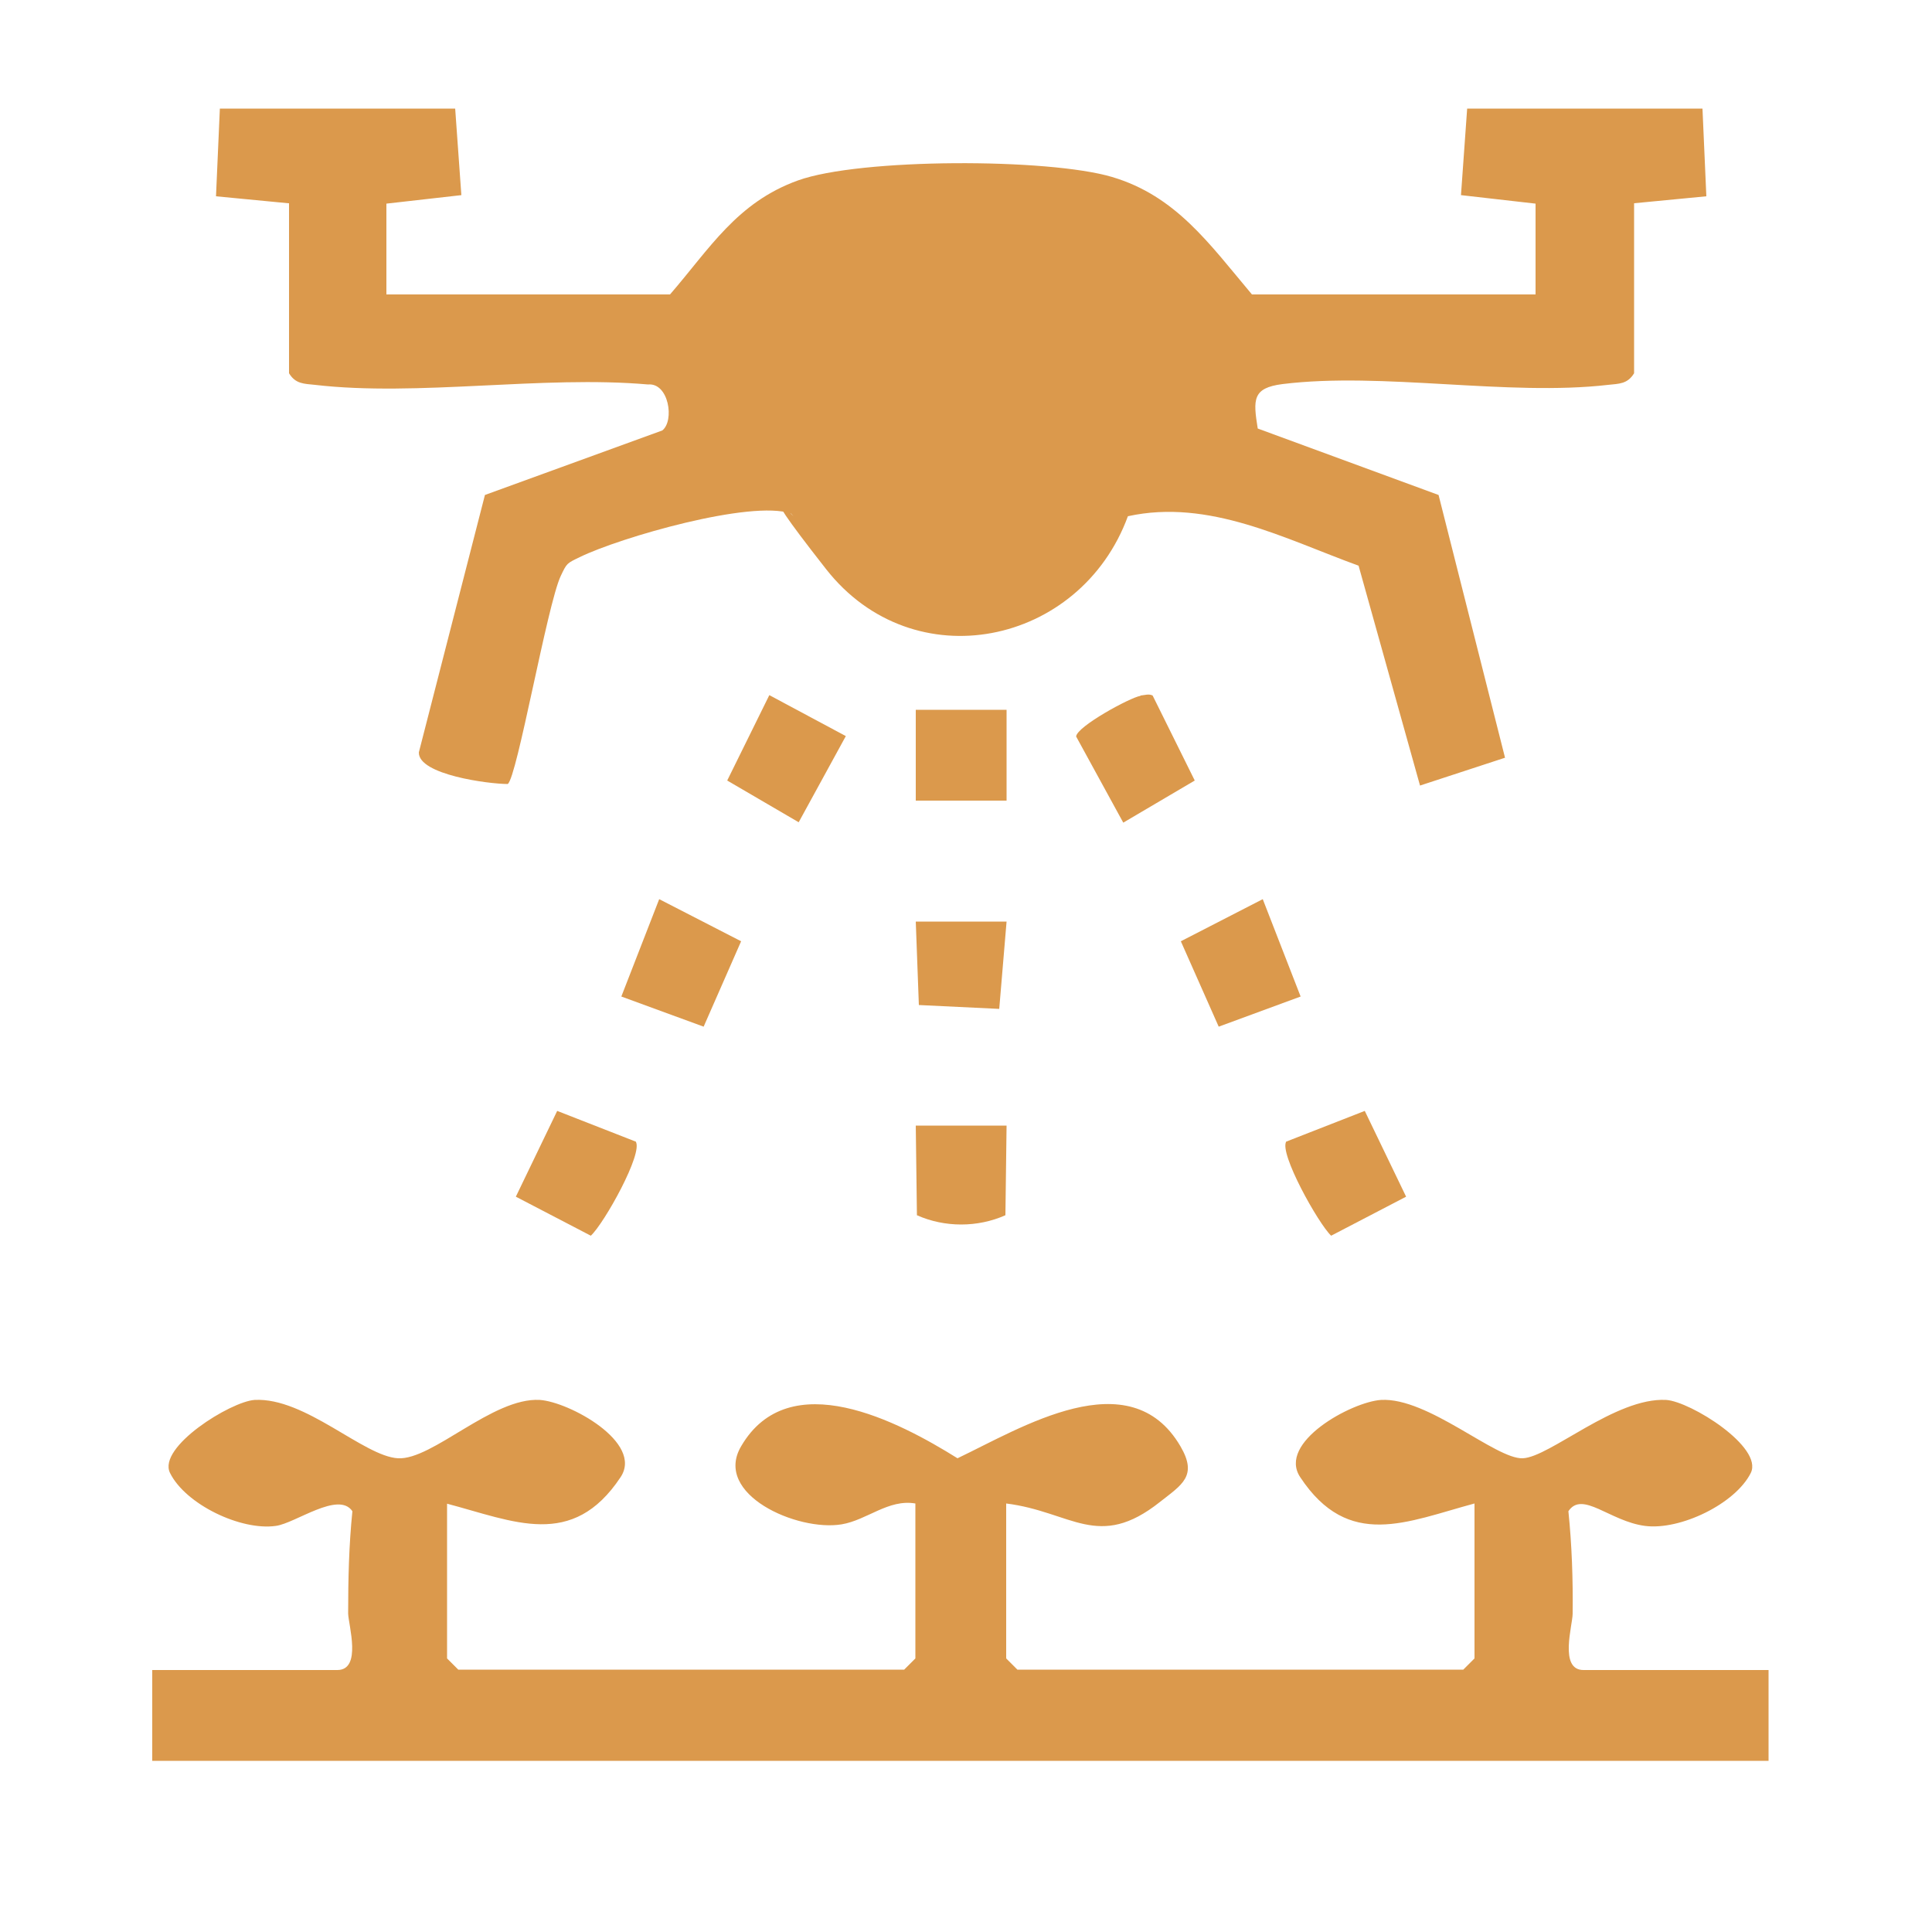
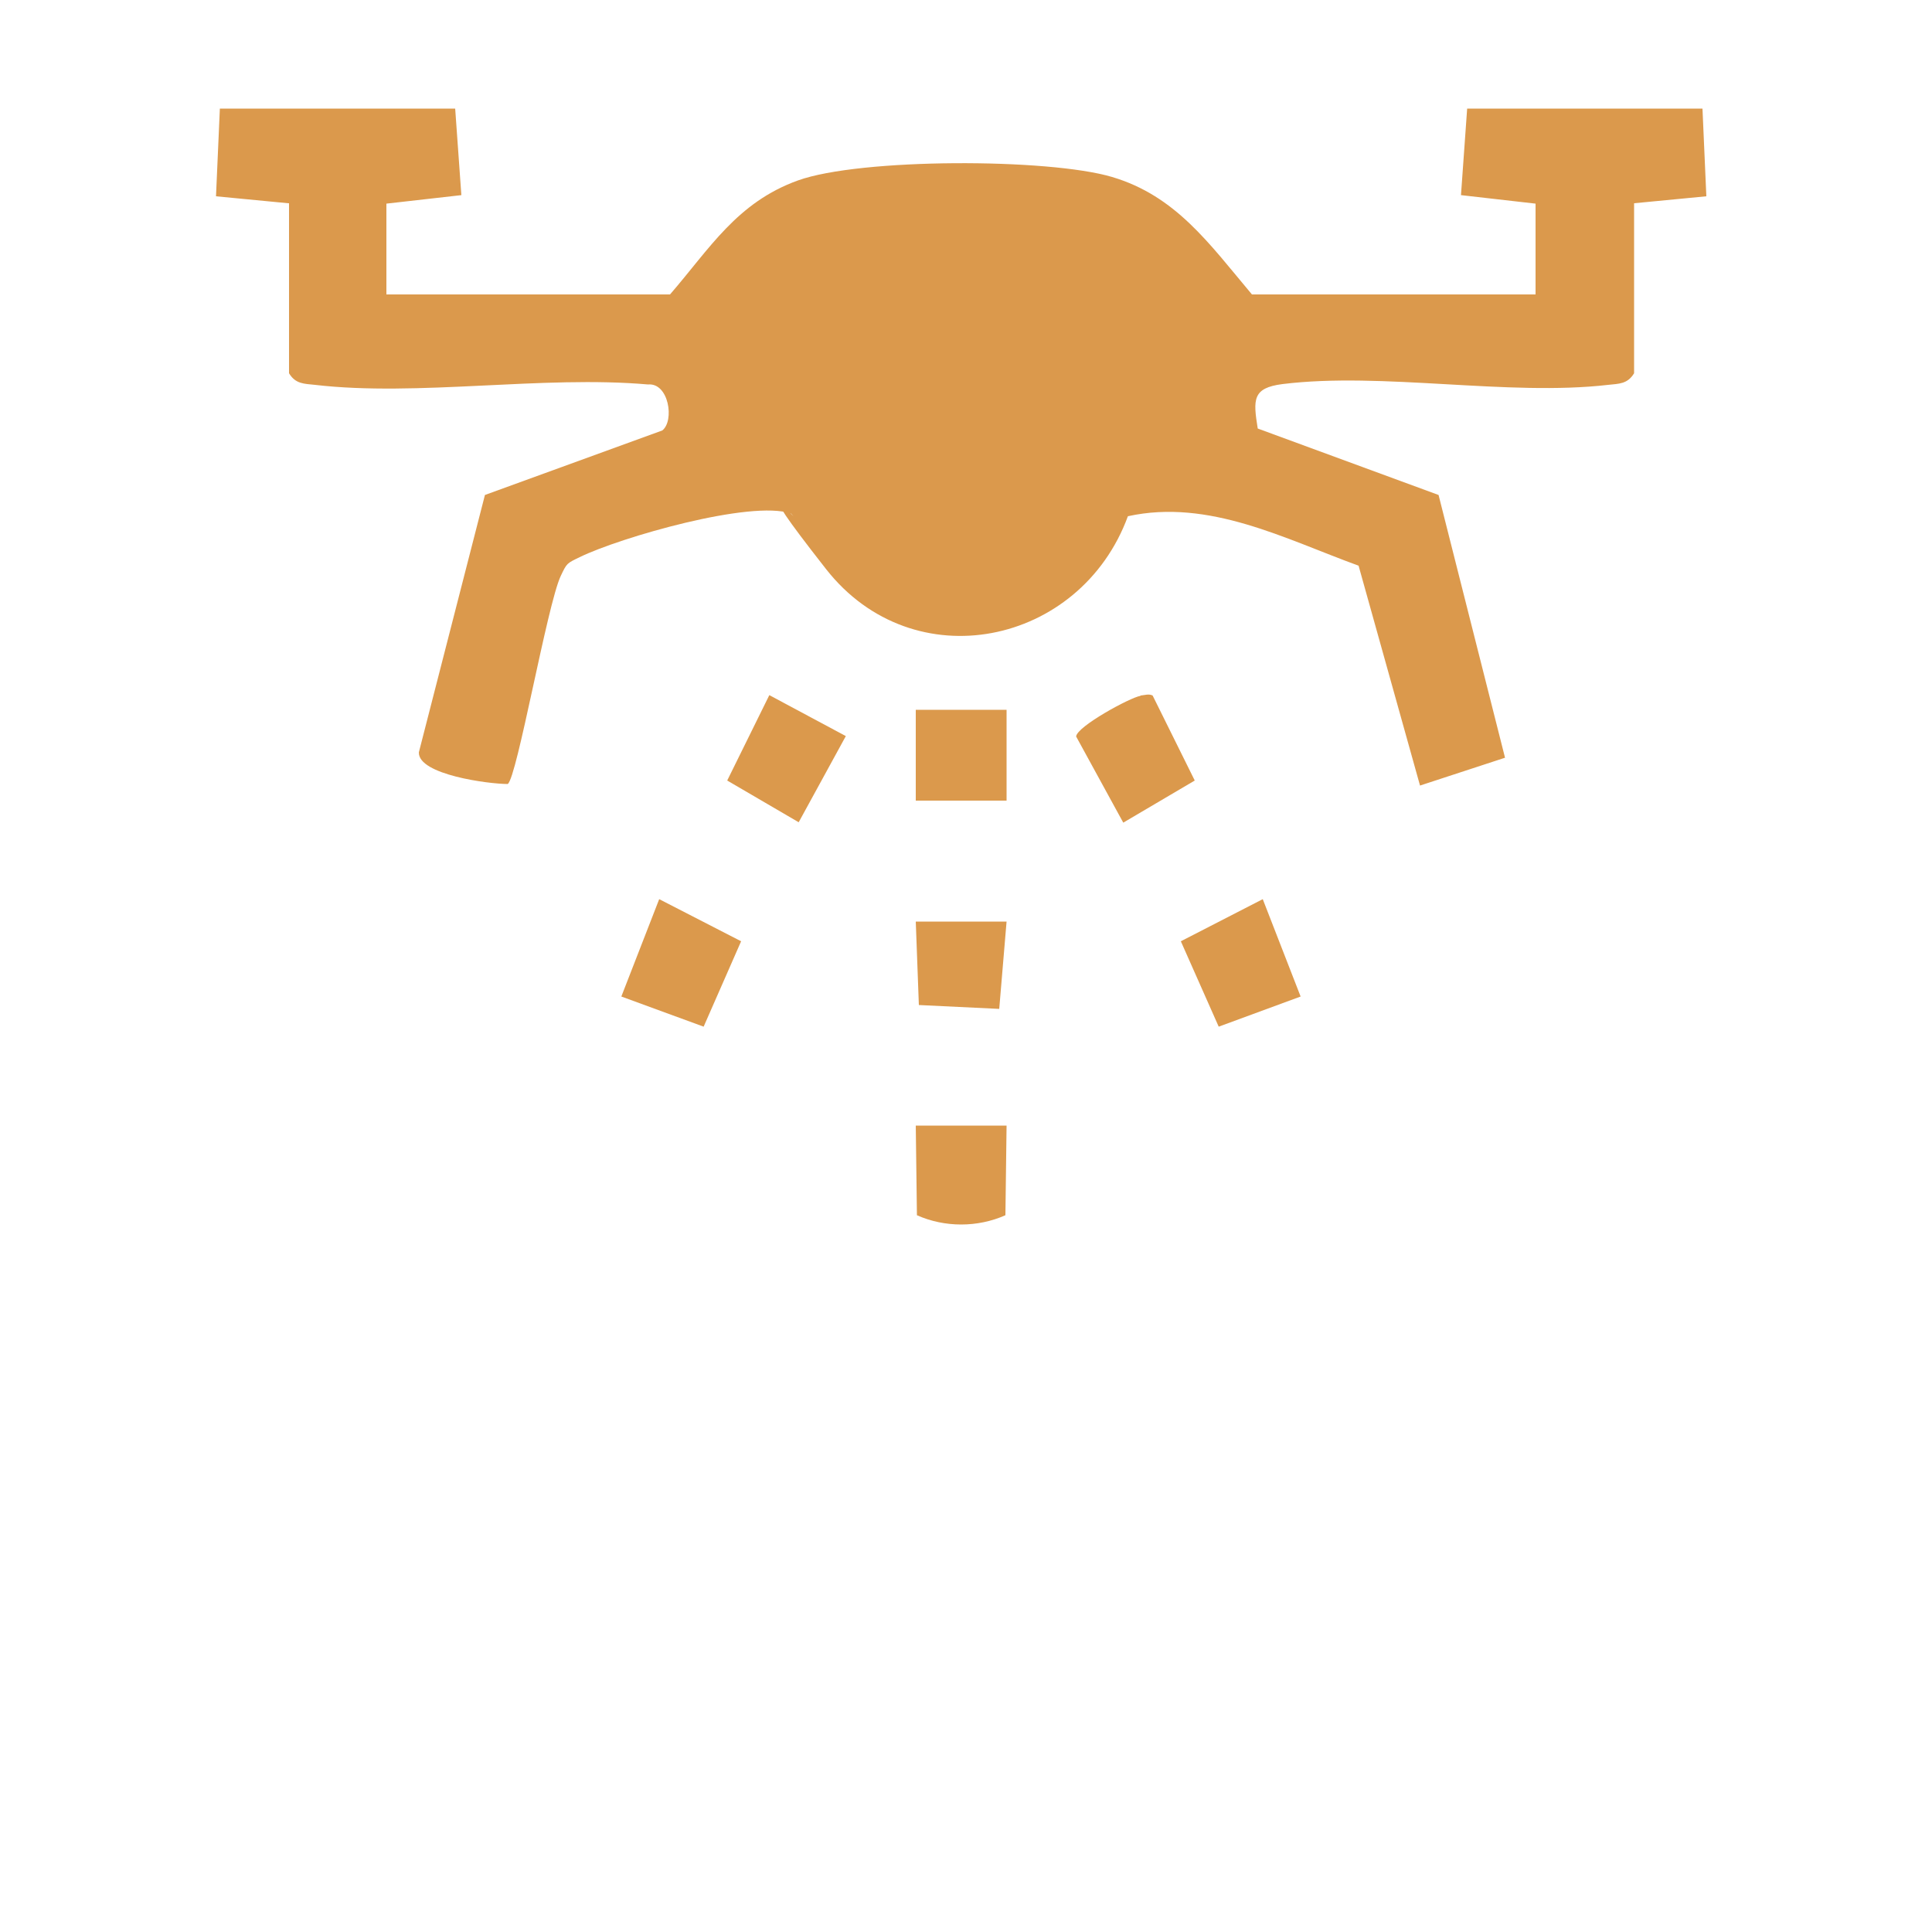
<svg xmlns="http://www.w3.org/2000/svg" id="Calque_1" version="1.1" viewBox="0 0 500 500">
  <defs>
    <style>
      .st0 {
        fill: #db994c;
      }
    </style>
  </defs>
  <path class="st0" d="M74.6,52.6l-18.7-1.8,1-22.7h60.9s1.6,22.4,1.6,22.4l-19.4,2.2v23.5h73.4c10.3-11.9,17.3-23.8,33.1-29.5,16.1-5.8,64.8-5.8,81.3-.9s25.1,17.2,36.2,30.4h73.4v-23.5s-19.3-2.2-19.3-2.2l1.6-22.4h60.9s1,22.7,1,22.7l-18.7,1.8v44c-1.7,2.8-3.9,2.7-6.7,3-25.9,3-58.5-3.4-84.3-.2-7.8,1-7.6,4-6.4,11.5l46.8,17.2,17.2,68-22,7.2-15.9-56.9c-19-6.9-38.7-17.4-59.7-12.8-12.3,33.5-55.5,42.5-78.1,13.7s-5.1-10.1-9.1-14.4c-10.3-3.6-44.3,6.2-54.7,11.3-3.3,1.6-3.3,1.5-4.9,4.9-3.5,7.5-11.3,52.2-13.7,53.8-4.9,0-23.2-2.4-23-8.2l17.1-66.6,45.9-16.7c3.2-2.5,1.7-12.4-3.7-11.9-27.2-2.4-59.7,3.2-86.2.1-2.8-.3-5-.2-6.7-3v-44Z" />
-   <path class="st0" d="M115.7,389.1v40.1l2.9,2.9h115.4l2.9-2.9v-40.1c-7-1.2-12.5,4.3-19.1,5.4-11.5,1.9-33.3-7.8-26-20.2,12.4-21.3,40.8-6.4,56,3.1,16.4-7.8,44.6-25.5,57.7-3.1,4.5,7.7.4,9.9-5.3,14.4-16,12.7-22.9,2.5-39.8.4v40.1l2.9,2.9h115.4l2.9-2.9v-40.1c-17.5,4.7-32.6,12.1-45.1-6.8-6-9,13.3-19.5,20.9-20,12.2-.7,29.7,15.4,36.7,15.1s24-15.8,37.1-15.1c6.3.4,25.2,12.2,21.9,18.9-4,8-18.3,14.9-27.4,13.7s-16.2-9.2-19.8-3.8c.9,8.8,1.2,17.6,1.1,26.5,0,3-3.6,14.6,2.8,14.6h47.9v23.5H39.4v-23.5h47.9c6.4,0,2.9-11.6,2.8-14.6,0-8.9.2-17.7,1.1-26.5-3.6-5.3-14.7,3.1-19.8,3.8-9.1,1.3-23.4-5.6-27.4-13.7-3.3-6.7,15.7-18.5,21.9-18.9,13.1-.7,28.2,14.6,37.1,15.1s24.5-15.8,36.7-15.1c7.6.5,26.9,11,20.9,20-12.5,18.8-27.6,11.4-45.1,6.8Z" />
  <polygon class="st0" points="182.1 265.7 160.8 257.9 170.6 232.7 191.8 243.6 182.1 265.7" />
  <polygon class="st0" points="326.8 232.7 336.6 257.9 315.4 265.7 305.6 243.6 326.8 232.7" />
-   <path class="st0" d="M164.5,295.4c2.1,2.9-8.2,21.3-11.6,24.4l-19.4-10.1,10.7-22.2,20.2,7.9Z" />
-   <path class="st0" d="M333,295.4l20.2-7.9,10.7,22.2-19.4,10.1c-3.3-3.1-13.6-21.5-11.6-24.4Z" />
  <polygon class="st0" points="199.1 179.9 218.9 190.5 206.7 212.8 188.2 202 199.1 179.9" />
  <path class="st0" d="M295.2,180c1.1-.1,2.1-.5,3.1,0l10.9,22-18.5,10.9-12.2-22.3c.2-2.6,14-10.1,16.6-10.5Z" />
  <path class="st0" d="M260.5,291.3l-.3,23.2c-7.2,3.2-15.7,3.2-22.9,0l-.3-23.2h23.5Z" />
  <rect class="st0" x="237" y="183.7" width="23.5" height="23.5" />
  <polygon class="st0" points="260.5 238.5 258.6 261.1 237.8 260.1 237 238.5 260.5 238.5" />
</svg>